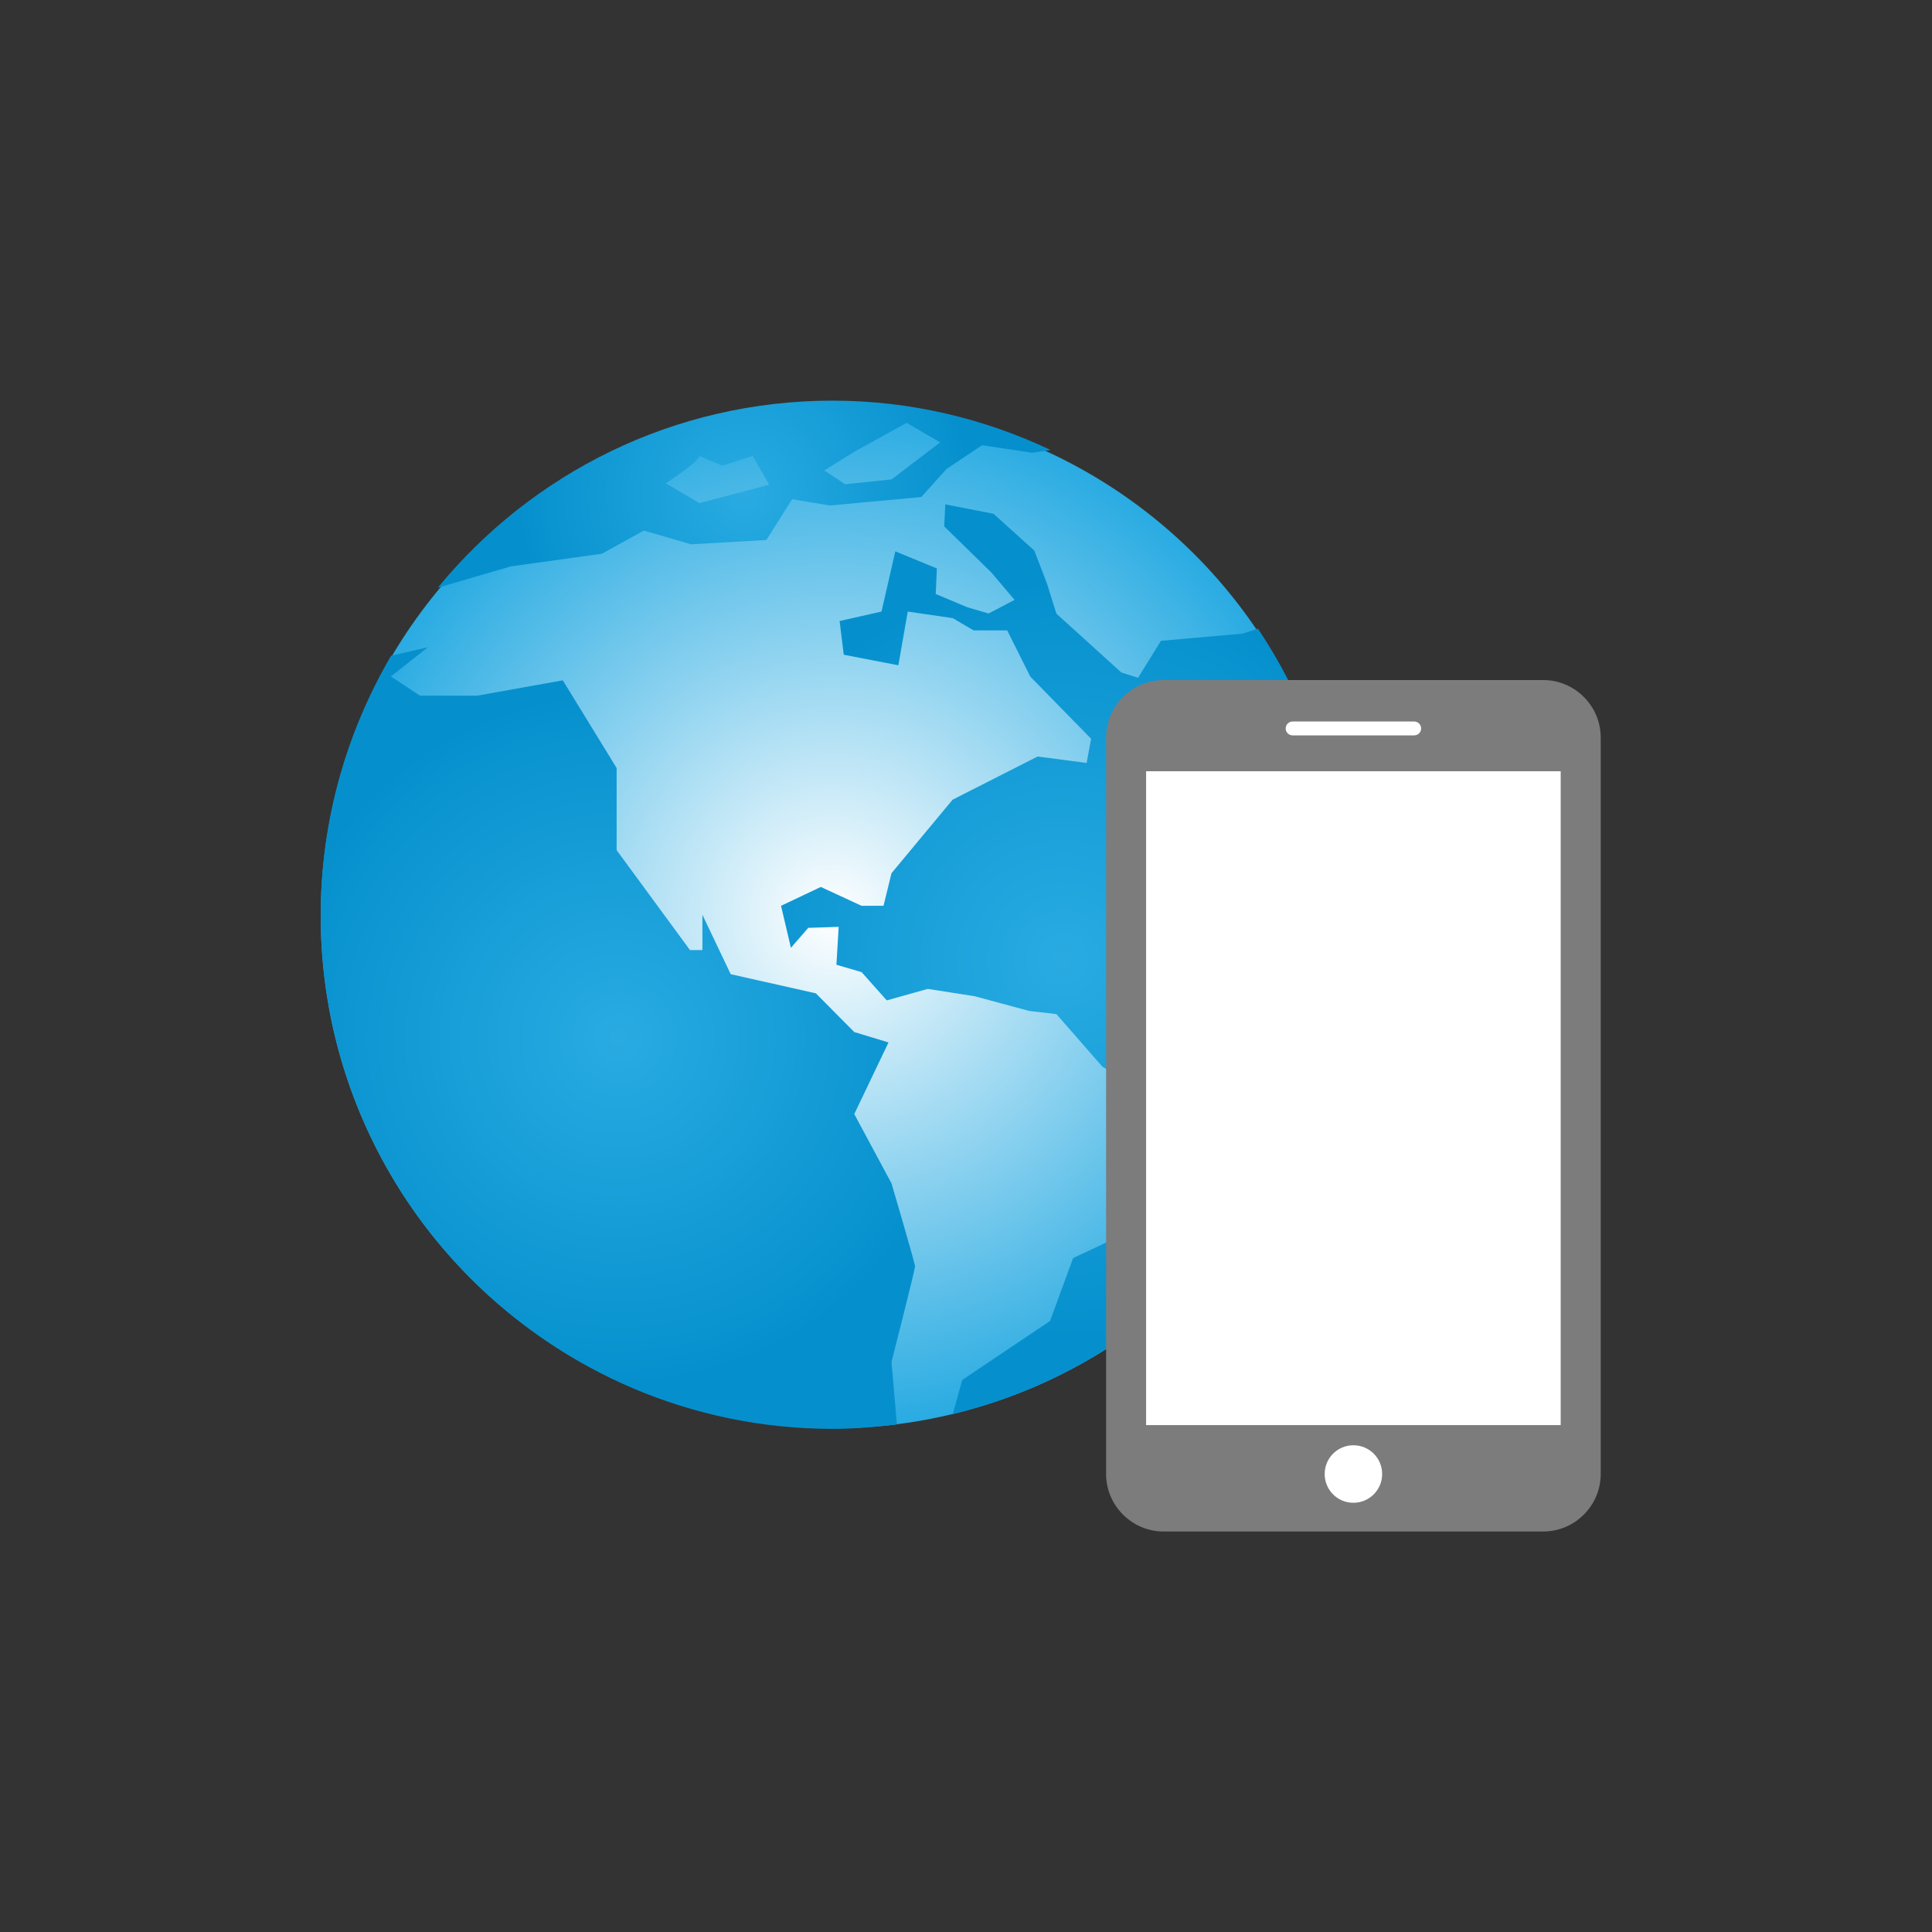
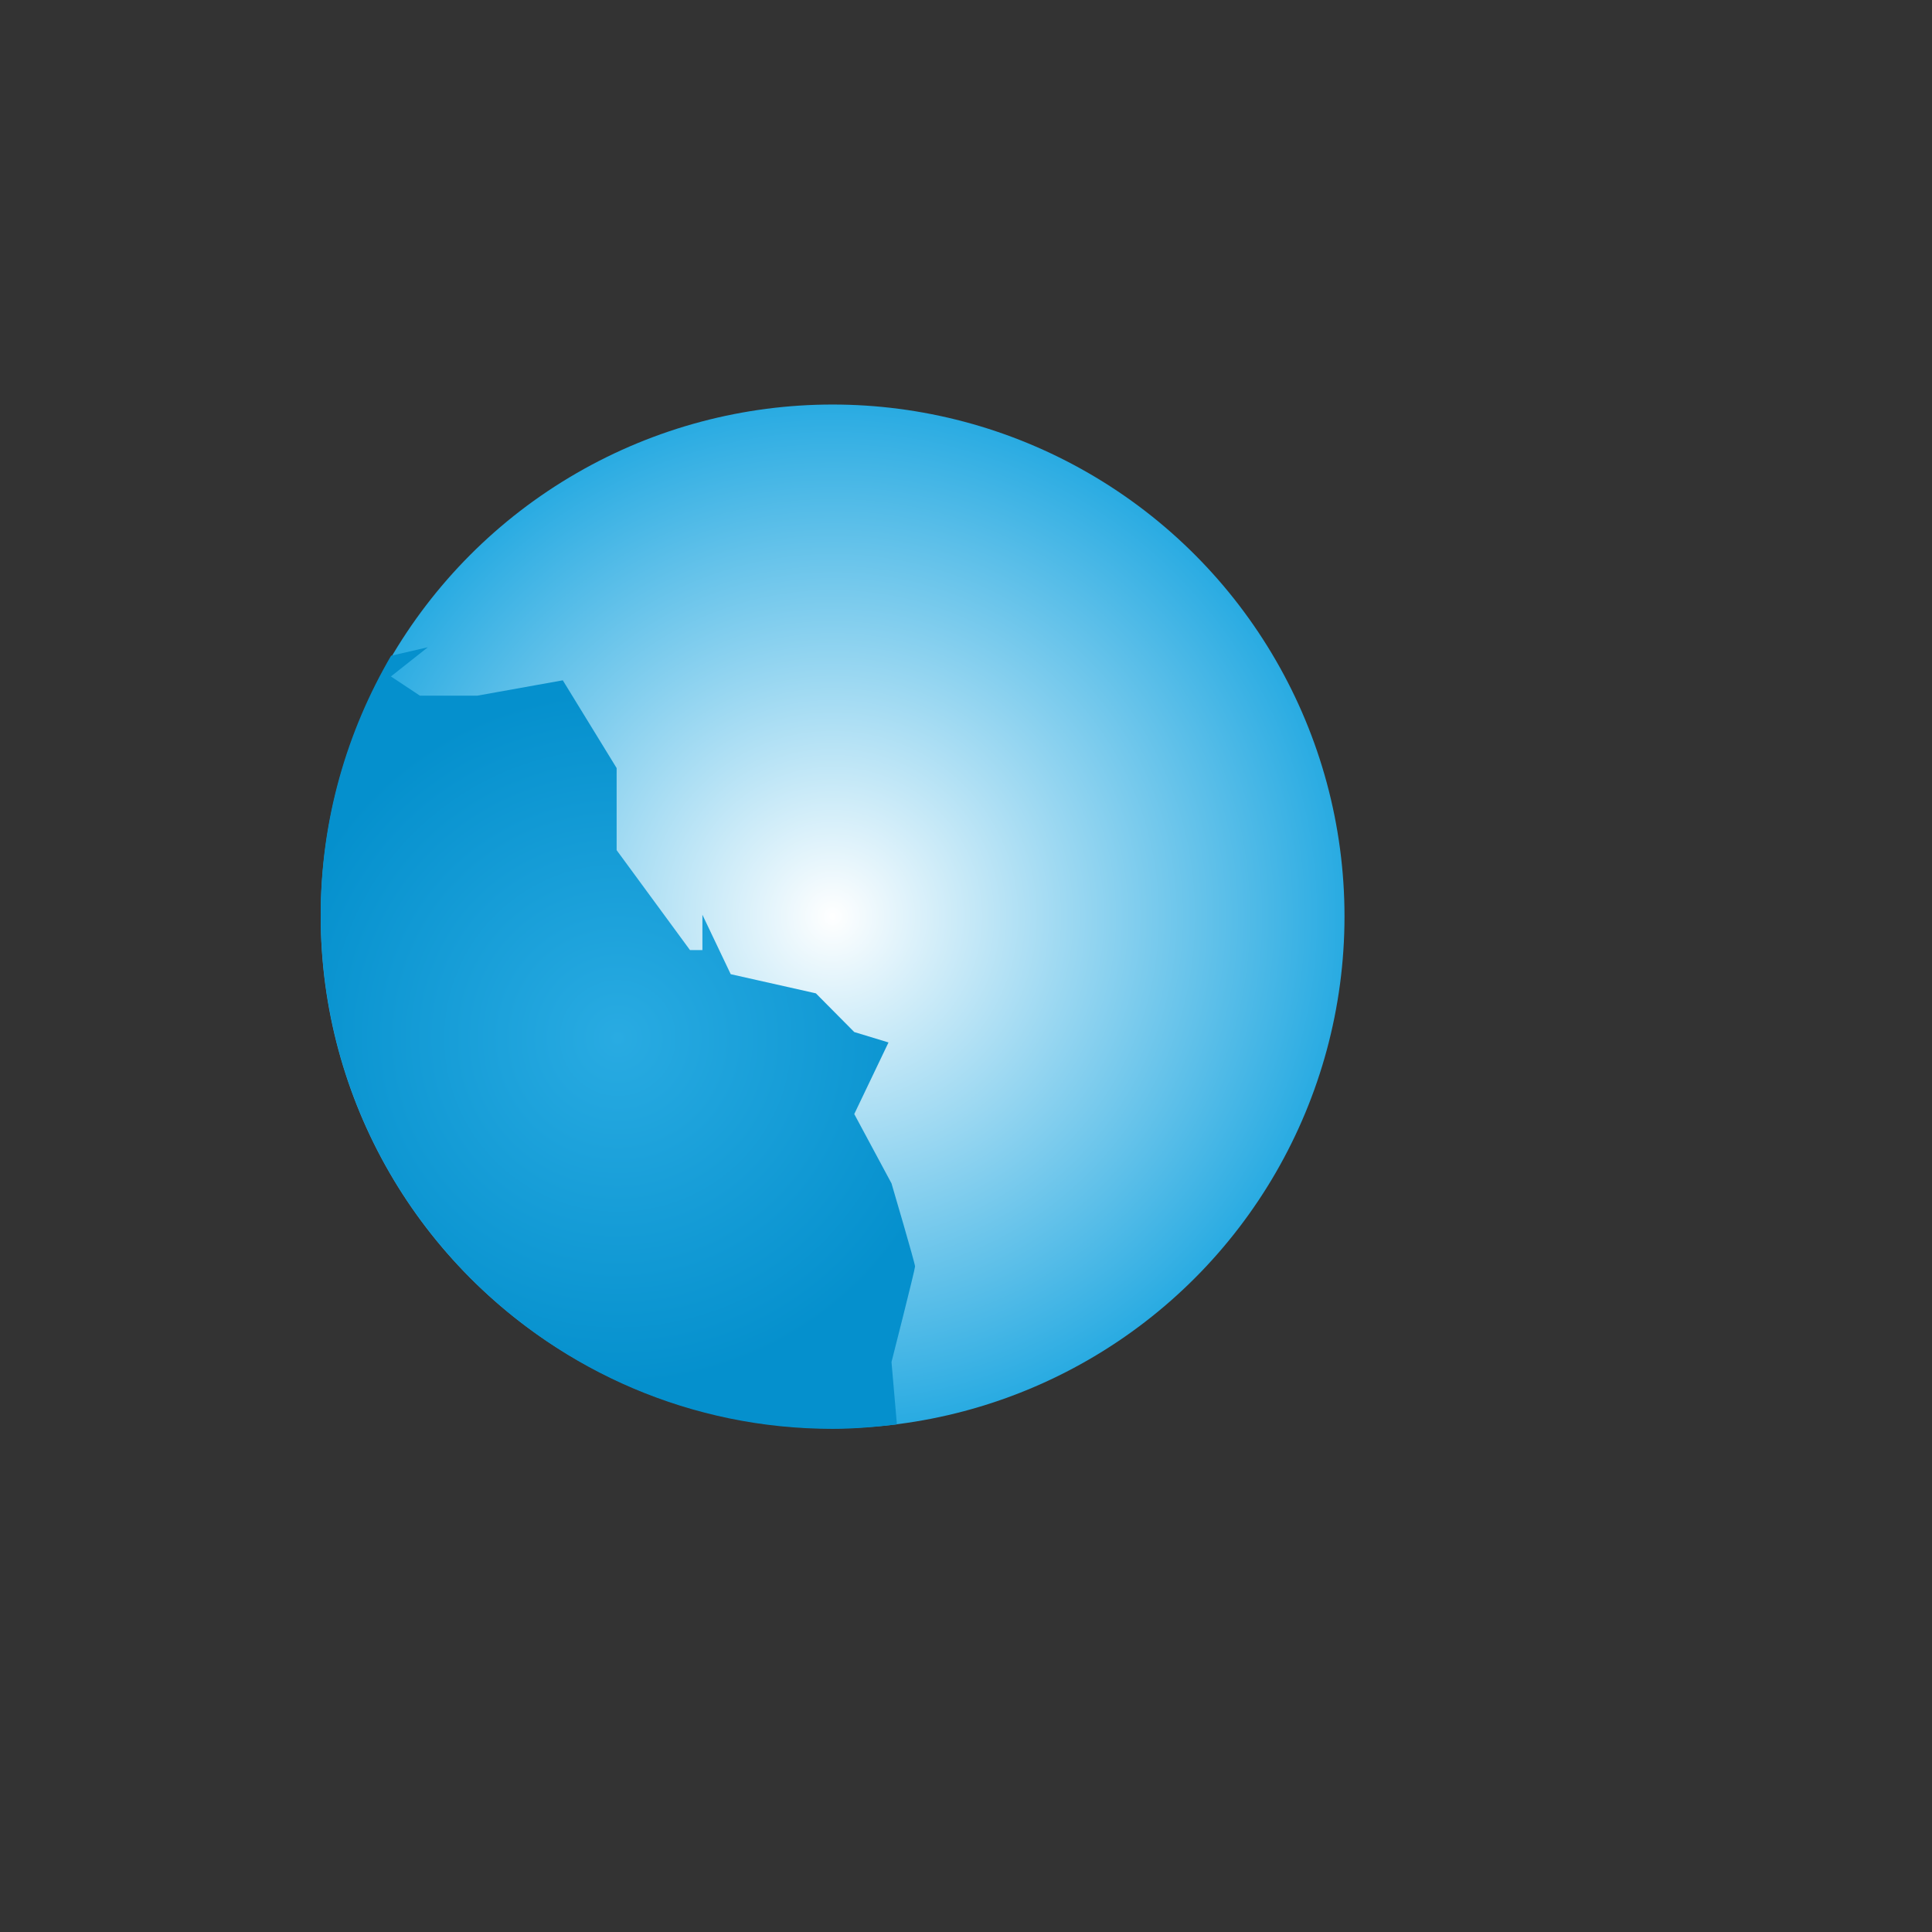
<svg xmlns="http://www.w3.org/2000/svg" version="1.1" id="Layer_1" x="0px" y="0px" width="250px" height="250px" viewBox="0 0 250 250" enable-background="new 0 0 250 250" xml:space="preserve">
  <rect x="0" y="0" width="250" height="250" fill="#333333" stroke="none" />
  <radialGradient id="SVGID_1_" cx="107.739" cy="118.585" r="66.239" gradientUnits="userSpaceOnUse">
    <stop offset="0" style="stop-color:#FFFFFF" />
    <stop offset="1" style="stop-color:#29ABE2" />
  </radialGradient>
  <circle fill="url(#SVGID_1_)" cx="107.739" cy="118.585" r="66.239" />
  <g>
    <radialGradient id="SVGID_2_" cx="137.533" cy="124.117" r="48.958" gradientUnits="userSpaceOnUse">
      <stop offset="0" style="stop-color:#29ABE2" />
      <stop offset="1" style="stop-color:#0590CD" />
    </radialGradient>
-     <path fill="url(#SVGID_2_)" d="M162.774,81.349l-1.978,0.646L150.23,82.92l-2.966,4.782l-2.163-0.683l-8.403-7.612l-1.235-3.95   l-1.627-4.218l-5.273-4.756l-6.241-1.222l-0.144,2.853l6.117,5.977l2.986,3.536l-3.357,1.758l-2.739-0.804l-4.099-1.717   l0.144-3.309l-5.375-2.212l-1.789,7.793l-5.422,1.223l0.538,4.363l7.065,1.365l1.215-6.951l5.829,0.853l2.698,1.587h4.346   l2.986,5.977l7.868,8.047l-0.577,3.125l-6.344-0.833l-10.998,5.586l-7.91,9.513l-1.032,4.219h-2.842l-5.273-2.44l-5.146,2.44   l1.277,5.438l2.246-2.585l3.934-0.127l-0.291,4.904l3.255,0.951l3.259,3.658l5.312-1.486l6.077,0.951l7.044,1.902l3.521,0.411   l5.952,6.804l11.515,6.809l-7.436,14.267l-7.868,3.681l-2.986,8.145l-11.37,7.637l-1.215,4.404   c29.082-7.03,50.71-33.258,50.71-64.603C174,104.681,169.859,91.921,162.774,81.349L162.774,81.349z M162.774,81.349" />
    <radialGradient id="SVGID_3_" cx="79.954" cy="134.323" r="44.923" gradientUnits="userSpaceOnUse">
      <stop offset="0" style="stop-color:#29ABE2" />
      <stop offset="1" style="stop-color:#0590CD" />
    </radialGradient>
    <path fill="url(#SVGID_3_)" d="M115.36,153.13l-4.819-8.973l4.431-9.264l-4.431-1.347l-4.966-5.008l-11.02-2.479l-3.664-7.69v4.568   h-1.609l-9.49-12.927V99.387l-6.967-11.355l-11.058,1.985h-7.433l-3.749-2.484l4.776-3.779l-4.755,1.096   C44.86,94.69,41.5,106.125,41.5,118.37c0,36.725,29.66,66.523,66.237,66.523c2.827,0,5.584-0.248,8.324-0.576l-0.701-8.068   c0,0,3.049-11.976,3.049-12.365C118.409,163.47,115.36,153.13,115.36,153.13L115.36,153.13z M115.36,153.13" />
    <radialGradient id="SVGID_4_" cx="96.308" cy="63.94" r="29.312" gradientUnits="userSpaceOnUse">
      <stop offset="0" style="stop-color:#29ABE2" />
      <stop offset="1" style="stop-color:#0590CD" />
    </radialGradient>
-     <path fill="url(#SVGID_4_)" d="M66.113,73.287l11.779-1.636l5.422-2.996l6.115,1.778l9.745-0.561l3.332-5.273l4.884,0.812   l11.823-1.097l3.254-3.621l4.614-3.082l6.488,0.975l2.389-0.354c-8.568-4.05-18.104-6.39-28.22-6.39   c-20.553,0-38.946,9.412-51.078,24.198h0.021L66.113,73.287z M110.541,58.459l6.776-3.743l4.346,2.525l-6.303,4.795l-5.993,0.621   l-2.701-1.779L110.541,58.459z M90.5,58.997l2.984,1.261l3.918-1.261l2.119,3.723L90.5,65.098l-4.346-2.564   C86.154,62.533,90.395,59.804,90.5,58.997L90.5,58.997z M90.5,58.997" />
  </g>
-   <rect x="148" y="90" fill="#FFFFFF" width="54" height="106" />
  <g>
-     <path fill="#7C7C7C" d="M199.693,87.998h-49.124c-4.089,0-7.441,3.353-7.441,7.441v95.296c0,4.089,3.353,7.441,7.441,7.441h49.124   c4.089,0,7.439-3.353,7.439-7.441V95.439C207.133,91.351,203.782,87.998,199.693,87.998L199.693,87.998z M167.277,93.36h15.707   c0.508,0,0.907,0.401,0.907,0.909c0,0.492-0.399,0.89-0.907,0.89h-15.707c-0.509,0-0.911-0.398-0.911-0.89   C166.366,93.762,166.769,93.36,167.277,93.36L167.277,93.36z M175.131,194.459c-2.063,0-3.718-1.663-3.718-3.724   c0-2.058,1.655-3.718,3.718-3.718c2.058,0,3.719,1.66,3.719,3.718C178.85,192.796,177.188,194.459,175.131,194.459L175.131,194.459   z M201.953,184.404h-53.646V99.802h53.646V184.404z M201.953,184.404" />
-   </g>
+     </g>
</svg>